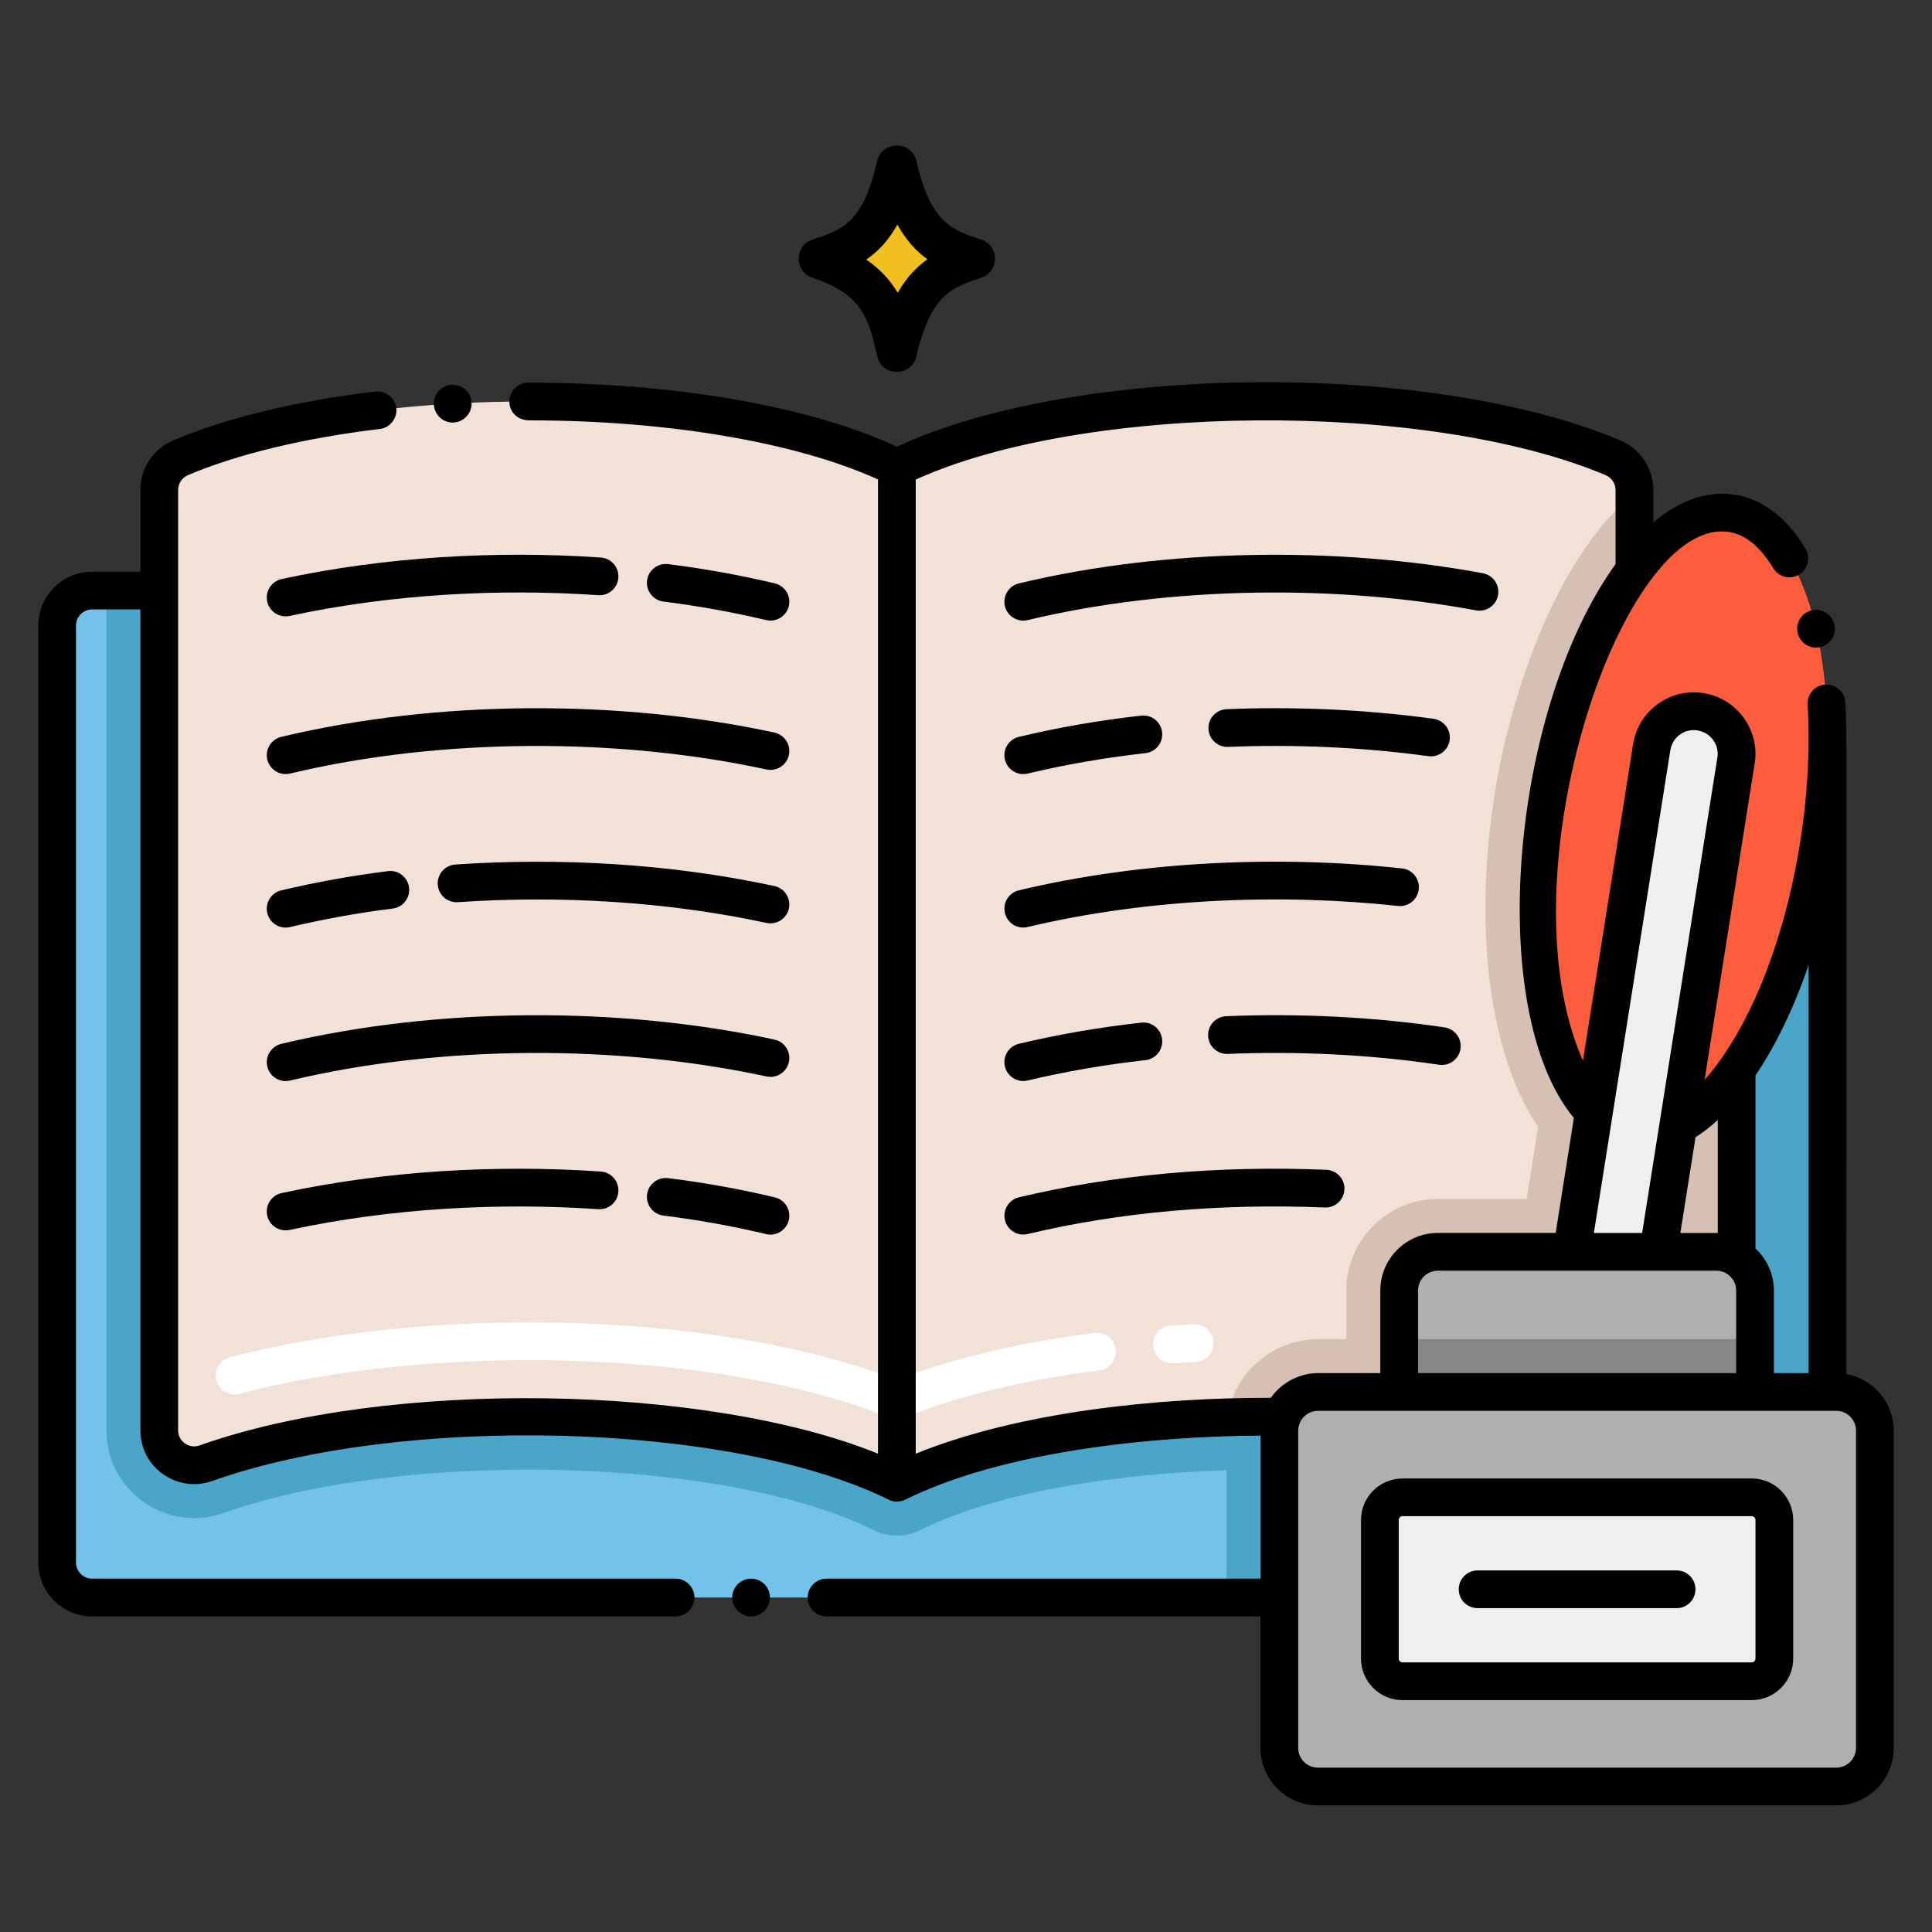
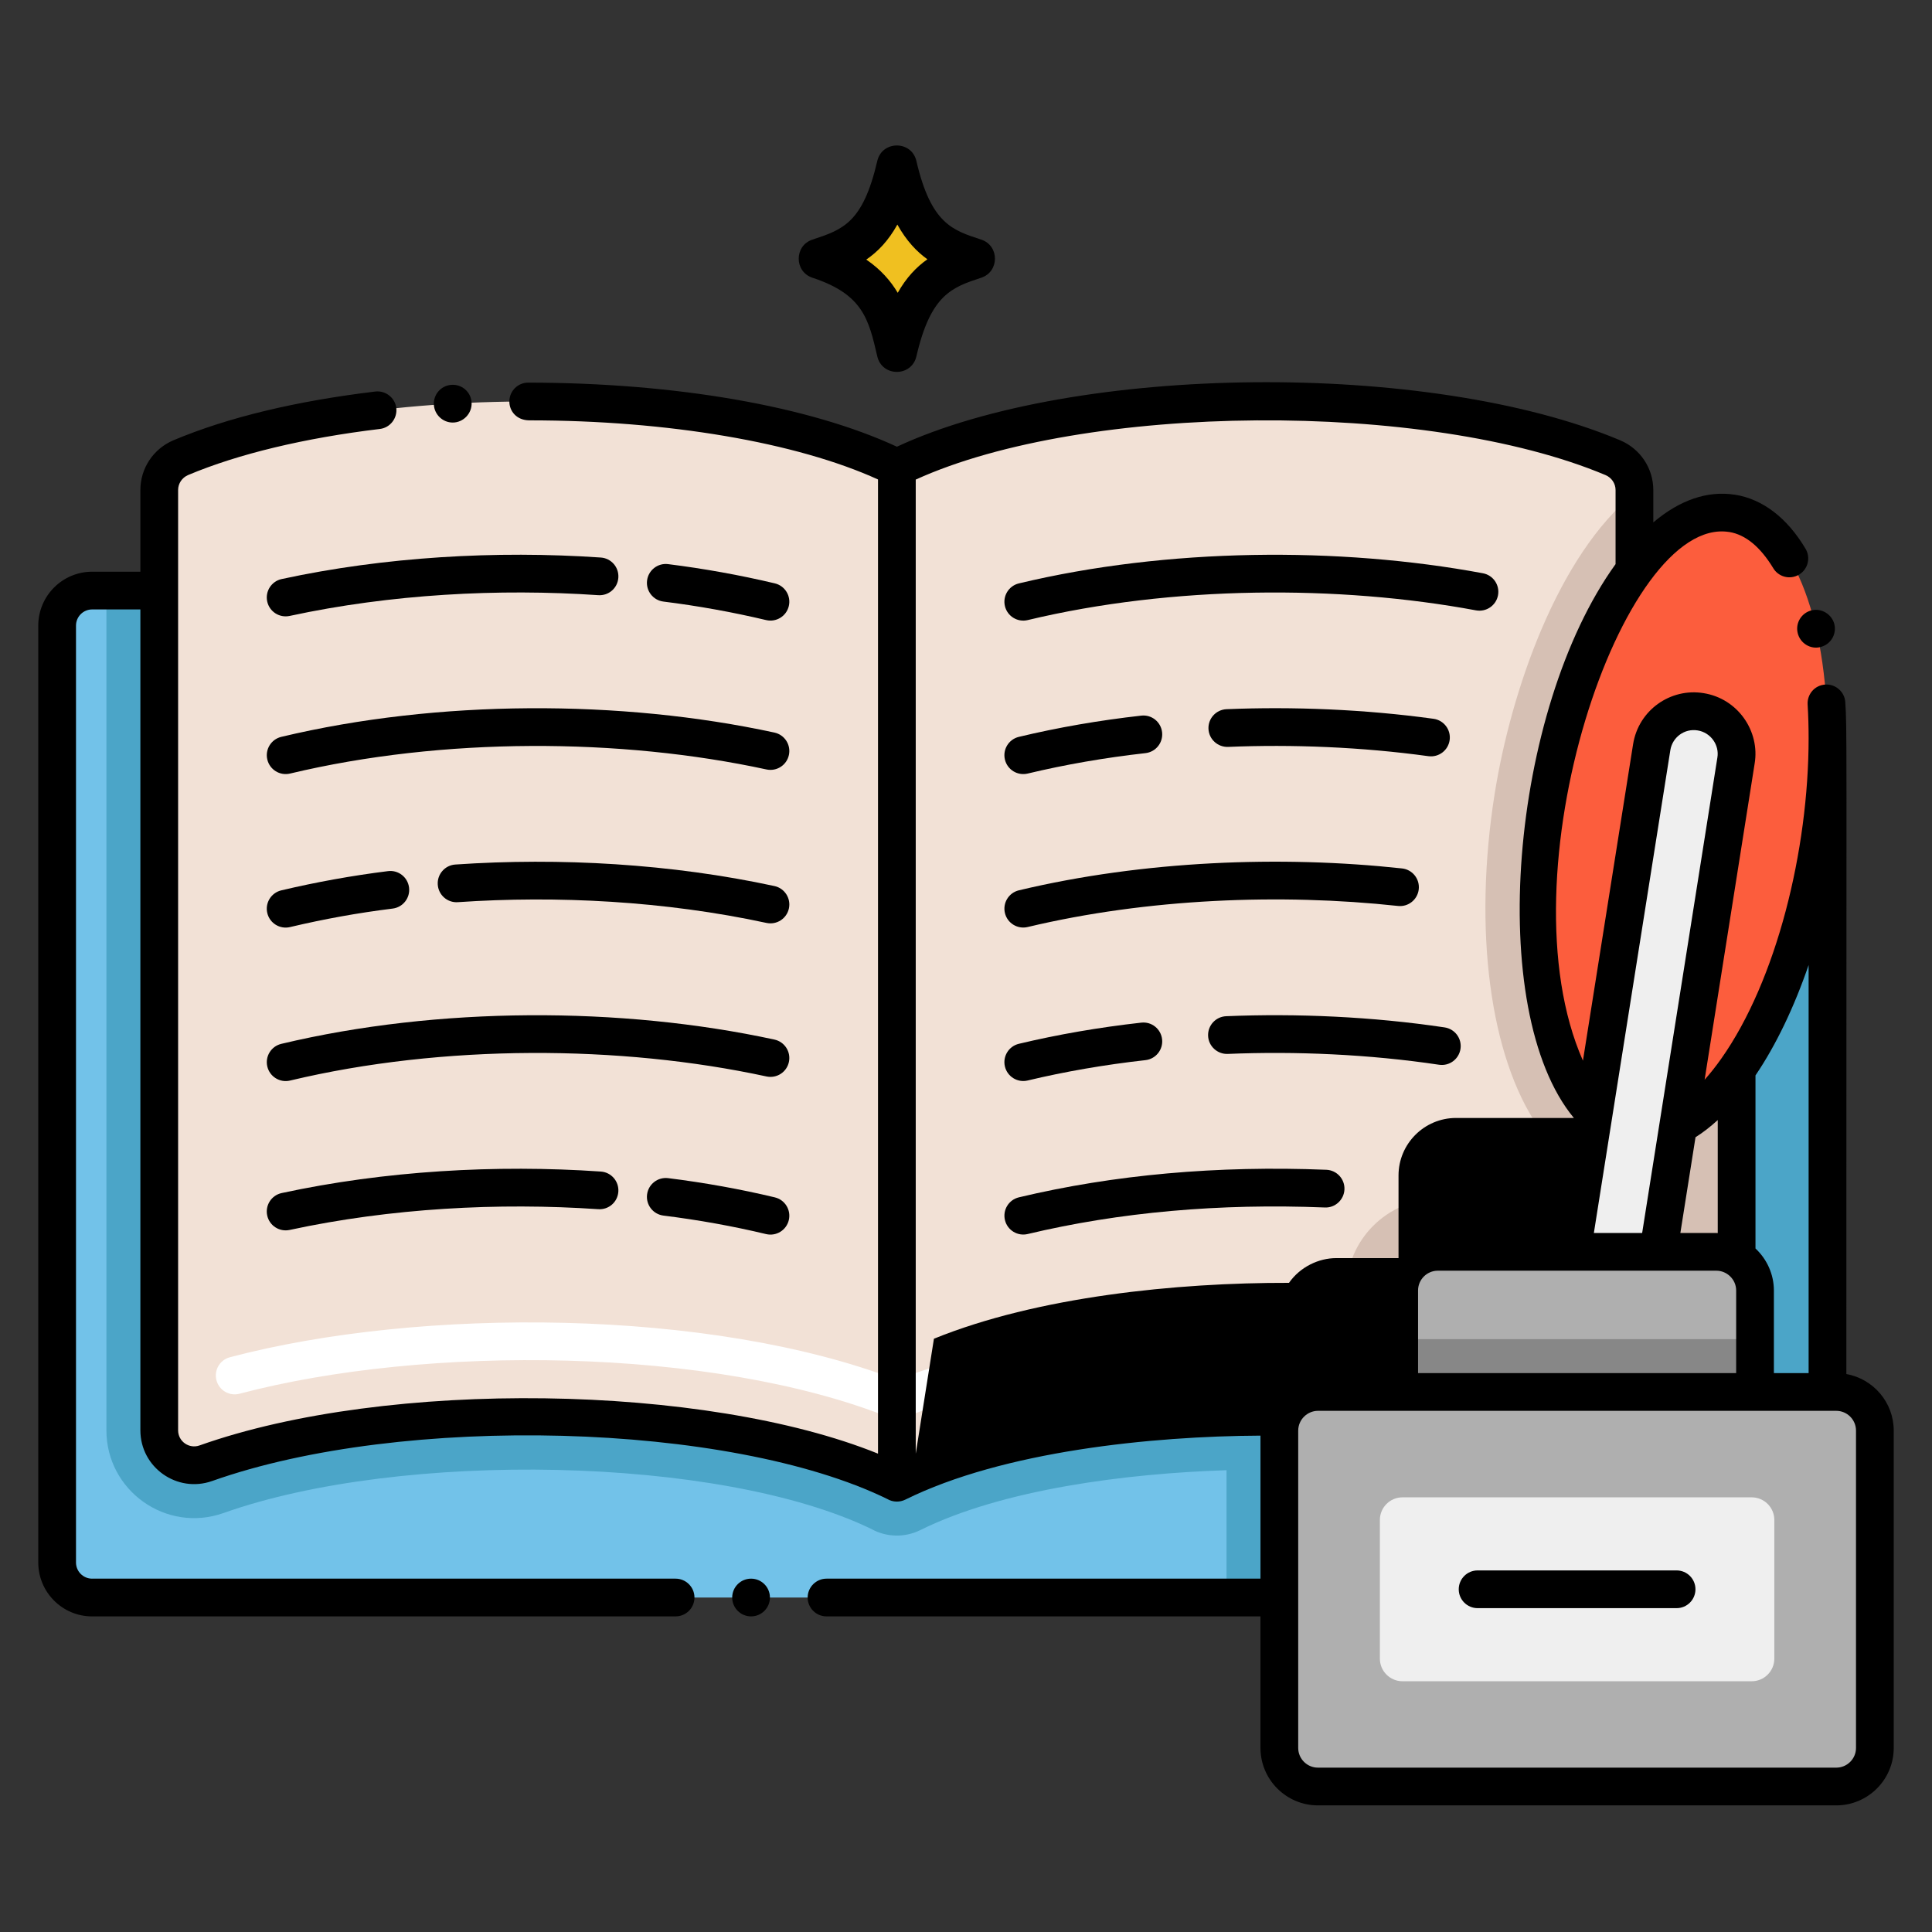
<svg xmlns="http://www.w3.org/2000/svg" id="Layer_1" height="512" viewBox="0 0 256 256" width="512">
  <rect x="0" y="0" width="256" height="256" fill="#333333" stroke="none" />
  <path d="m216.57 75.573v-10.64c0-1.88-1.13-3.56-2.87-4.29-24.58-10.34-72.21-9.91-94.86 1.31v-.01c-22.66-11.21-70.29-11.63-94.87-1.31-1.73.73-2.87 2.41-2.87 4.29v124.6c0 3.2 3.16 5.43 6.18 4.36 25.36-9 69.9-8.13 91.56 2.58v.01c10.7-5.3 27-8.19 43.81-8.67 2.4-.08 4.81-.1 7.21-.07.74-1.92 2.6-3.29 4.78-3.29h10.76v-13.45c0-2.82 2.29-5.12 5.12-5.12h17.75l2.93-18.52c-6.36-6.51-9.13-22.81-6.24-41.08 2.02-12.72 6.38-23.77 11.61-30.7z" fill="#f2e1d6" />
  <path d="m169.86 187.733c-.22.57-.34 1.18-.34 1.83v22.12h-157.31c-2.56 0-4.64-2.08-4.64-4.64v-124.149c0-2.56 2.08-4.64 4.64-4.64h8.89v111.27c0 3.2 3.16 5.43 6.18 4.36 25.36-9 69.9-8.13 91.56 2.58v.01c10.7-5.3 27-8.19 43.81-8.67 2.4-.081 4.81-.101 7.21-.071z" fill="#72c2e9" />
  <path d="m162.65 187.803c-16.81.48-33.11 3.37-43.81 8.67v-.01c-21.66-10.71-66.2-11.58-91.56-2.58-3.02 1.07-6.18-1.16-6.18-4.36v-111.27h-7v111.27c0 7.99 7.91 13.65 15.52 10.96 23.48-8.34 65.79-7.59 85.83 2.11 2.01 1.12 4.44 1.17 6.5.15 10.907-5.405 27.282-7.507 40.57-7.933v16.874h7c0-8.355 0-13.685 0-22.12 0-.65.12-1.26.34-1.83-2.4-.031-4.81-.011-7.21.069z" fill="#4ba5c8" />
  <path d="m242.15 97.833v86.61h-9.6v-13.45c0-1.84-.98-3.46-2.44-4.35v-24.91c4.9-6.94 8.96-17.54 10.89-29.74.78-4.91 1.15-9.68 1.15-14.16z" fill="#4ba5c8" />
  <path d="m230.11 141.733v24.91c-.77-.49-1.69-.77-2.68-.77h-7.7l2.65-16.75c2.67-1.4 5.3-3.95 7.73-7.39z" fill="#d6c0b4" />
  <path d="m248.43 189.563v42.05c0 2.82-2.3 5.11-5.12 5.11h-68.67c-2.83 0-5.12-2.29-5.12-5.11v-42.05c0-.65.12-1.26.34-1.83.74-1.92 2.6-3.29 4.78-3.29h68.67c2.82 0 5.12 2.3 5.12 5.12z" fill="#afafaf" />
  <path d="m242.15 97.833c0 4.48-.37 9.25-1.15 14.16-1.93 12.2-5.99 22.8-10.89 29.74-2.43 3.44-5.06 5.99-7.73 7.39l7.65-48.34c.51-2.97-1.55-5.97-4.7-6.47-3.08-.5-5.98 1.61-6.47 4.7l-7.66 48.34c-6.36-6.51-9.13-22.81-6.24-41.08 2.02-12.72 6.38-23.77 11.61-30.7 4.03-5.35 8.57-8.24 12.93-7.55 7.8 1.23 12.65 13.59 12.65 29.81z" fill="#fc5d3d" />
  <path d="m232.108 222.774h-46.268c-1.657 0-3-1.343-3-3v-18.369c0-1.657 1.343-3 3-3h46.268c1.657 0 3 1.343 3 3v18.369c0 1.657-1.343 3-3 3z" fill="#efefef" />
  <path d="m232.55 170.993v13.45h-47.15v-13.45c0-2.82 2.29-5.12 5.12-5.12h36.91c.99 0 1.91.28 2.68.77 1.46.89 2.44 2.51 2.44 4.35z" fill="#afafaf" />
  <path d="m230.03 100.783-7.65 48.34-2.65 16.75h-11.46l2.93-18.52 7.66-48.34c.49-3.09 3.39-5.2 6.47-4.7 3.15.5 5.21 3.5 4.7 6.47z" fill="#efefef" />
  <path d="m185.4 177.443h47.15v7h-47.15z" fill="#878787" />
  <path d="m204.96 106.273c-2.89 18.27-.12 34.57 6.24 41.08l-2.93 18.52h-17.75c-2.83 0-5.12 2.3-5.12 5.12v13.45h-10.76c-2.18 0-4.04 1.37-4.78 3.29-2.4-.03-4.81-.01-7.21.07.86-5.94 6.04-10.36 11.99-10.36h3.76v-6.45c0-6.68 5.44-12.12 12.12-12.12h11.77l1.52-9.57c-6.36-9.29-8.63-25.99-5.76-44.12 2.16-13.62 8.37-31.6 18.52-39.82v10.21c-5.23 6.93-9.59 17.98-11.61 30.7z" fill="#d6c0b4" />
  <g>
    <path d="m130.017 31.748c-3.729-1.228-6.641-2.022-8.591-10.421-.635-2.737-4.548-2.729-5.181 0-1.907 8.213-4.566 9.092-8.591 10.422-2.424.801-2.43 4.248 0 5.051 6.686 2.209 7.444 5.476 8.591 10.421.637 2.743 4.545 2.742 5.182 0 1.905-8.212 4.709-9.139 8.591-10.421 2.423-.802 2.428-4.25-.001-5.052z" />
    <path d="m122.885 34.357c-1.47 1.04-2.79 2.42-3.93 4.44-.95-1.59-2.25-3.09-4.17-4.4 1.55-1.06 2.94-2.51 4.12-4.64 1.2 2.16 2.57 3.59 3.98 4.6z" fill="#f0c020" />
  </g>
  <g>
    <path d="m117.916 187.852c-23.517-9.412-61.568-9.68-86.177-3.175-1.337.354-2.703-.443-3.056-1.778s.443-2.703 1.778-3.056c25.181-6.656 63.685-6.502 88.382 3.002 7.377-2.849 16.18-4.941 26.187-6.222 1.369-.172 2.622.793 2.797 2.163.176 1.37-.793 2.622-2.162 2.797-10.01 1.28-18.72 3.389-25.889 6.268-.592.238-1.26.242-1.86.001zm34.89-9.543c-.093-1.377.949-2.569 2.327-2.662 1.005-.067 2.018-.126 3.037-.178 1.383-.074 2.553.993 2.622 2.372.068 1.379-.993 2.553-2.372 2.622-.992.049-1.976.107-2.953.173-1.418.086-2.572-.979-2.661-2.327z" fill="#fff" />
  </g>
  <path d="m79.611 73.876c-13.917-.953-28.666-.091-42.289 2.85-1.35.292-2.207 1.622-1.916 2.972.289 1.339 1.609 2.207 2.972 1.916 13.397-2.892 27.721-3.651 40.891-2.75 1.397.093 2.571-.946 2.665-2.323s-.946-2.571-2.323-2.665z" />
  <path d="m101.514 82.163c1.338.318 2.689-.509 3.008-1.857.318-1.343-.513-2.69-1.857-3.008-4.658-1.103-9.414-1.96-14.136-2.548-1.369-.174-2.619.802-2.79 2.172-.17 1.37.802 2.619 2.172 2.79 4.544.565 9.121 1.39 13.603 2.451z" />
  <path d="m37.273 97.637c-1.343.32-2.172 1.669-1.851 3.012.319 1.336 1.66 2.172 3.012 1.851 20.259-4.835 43.787-4.732 63.126-.543 1.354.291 2.681-.564 2.973-1.914s-.565-2.68-1.914-2.973c-20.319-4.401-44.602-4.385-65.346.567z" />
  <path d="m102.618 117.406c-13.626-2.942-28.378-3.803-42.289-2.851-1.377.094-2.417 1.288-2.323 2.665s1.281 2.422 2.665 2.323c13.138-.899 27.458-.15 40.891 2.75 1.363.291 2.683-.577 2.972-1.916.291-1.349-.567-2.679-1.916-2.971z" />
  <path d="m38.426 122.843c4.55-1.077 8.999-1.879 13.603-2.452 1.37-.17 2.343-1.419 2.172-2.79-.17-1.37-1.419-2.348-2.79-2.172-4.719.587-9.476 1.445-14.137 2.548-1.344.318-2.175 1.665-1.857 3.008.319 1.349 1.671 2.175 3.009 1.858z" />
  <path d="m102.619 137.75c-20.319-4.401-44.602-4.385-65.346.566-1.343.32-2.172 1.669-1.851 3.012.319 1.336 1.66 2.172 3.012 1.851 20.259-4.835 43.787-4.732 63.126-.543 1.354.291 2.681-.564 2.973-1.914.293-1.349-.565-2.68-1.914-2.972z" />
  <path d="m37.322 158.086c-1.35.292-2.207 1.622-1.916 2.972.289 1.339 1.609 2.207 2.972 1.916 13.371-2.887 27.699-3.652 40.891-2.75 1.397.092 2.571-.946 2.665-2.323s-.946-2.571-2.323-2.665c-13.886-.951-28.641-.097-42.289 2.85z" />
  <path d="m102.671 158.658c-4.561-1.091-9.319-1.948-14.142-2.549-1.369-.169-2.619.802-2.79 2.172-.17 1.37.802 2.619 2.172 2.79 4.641.578 9.216 1.402 13.597 2.451 1.355.322 2.694-.517 3.013-1.85.321-1.343-.507-2.693-1.85-3.014z" />
  <path d="m136.173 82.165c19.137-4.585 41.228-4.674 59.406-1.289 1.357.247 2.662-.643 2.916-2 .253-1.357-.643-2.663-2-2.916-19.09-3.553-41.859-3.36-61.488 1.343-1.342.322-2.17 1.671-1.849 3.014.322 1.338 1.666 2.17 3.015 1.848z" />
  <path d="m189.269 100.197c1.363.189 2.629-.764 2.818-2.135.188-1.368-.768-2.629-2.135-2.818-9.127-1.258-18.636-1.637-27.429-1.273-1.38.058-2.451 1.222-2.395 2.602.058 1.38 1.229 2.443 2.602 2.395 8.493-.355 17.713.012 26.539 1.229z" />
  <path d="m136.172 102.501c4.997-1.196 10.248-2.106 15.606-2.707 1.372-.154 2.359-1.391 2.206-2.763s-1.384-2.365-2.763-2.206c-5.563.623-11.018 1.569-16.214 2.813-1.343.321-2.171 1.67-1.85 3.013.323 1.346 1.676 2.171 3.015 1.85z" />
  <path d="m133.158 120.983c.322 1.354 1.682 2.171 3.012 1.852 15.85-3.778 33.523-4.476 49.067-2.792 1.375.152 2.606-.844 2.755-2.216.148-1.373-.843-2.606-2.216-2.755-15.997-1.734-34.239-1.041-50.767 2.899-1.342.321-2.171 1.669-1.851 3.012z" />
  <path d="m191.42 136.137c-9.554-1.429-19.615-1.873-28.947-1.484-1.38.058-2.451 1.223-2.394 2.603.058 1.38 1.237 2.448 2.603 2.394 8.979-.376 18.736.048 27.998 1.434 1.389.205 2.641-.757 2.843-2.103.204-1.367-.738-2.639-2.103-2.844z" />
  <path d="m136.172 143.171c4.946-1.184 10.196-2.091 15.606-2.697 1.372-.154 2.359-1.391 2.206-2.763s-1.384-2.366-2.763-2.206c-5.613.628-11.068 1.572-16.214 2.803-1.343.321-2.171 1.67-1.85 3.013.323 1.346 1.676 2.172 3.015 1.85z" />
  <path d="m175.547 159.998c1.36.067 2.544-1.018 2.599-2.397.056-1.38-1.018-2.543-2.397-2.599-14.441-.581-28.143.647-40.738 3.65-1.343.32-2.172 1.668-1.852 3.011.322 1.354 1.682 2.171 3.012 1.852 12.149-2.896 25.399-4.08 39.376-3.517z" />
-   <path d="m232.108 195.905h-46.268c-3.032 0-5.5 2.467-5.5 5.5v18.369c0 3.033 2.468 5.5 5.5 5.5h46.269c3.032 0 5.5-2.467 5.5-5.5v-18.369c-.001-3.033-2.468-5.5-5.501-5.5zm.5 23.869c0 .276-.225.5-.5.5h-46.268c-.275 0-.5-.224-.5-.5v-18.369c0-.276.225-.5.5-.5h46.269c.275 0 .5.224.5.5v18.369z" />
  <path d="m222.157 208.089h-26.366c-1.381 0-2.5 1.119-2.5 2.5s1.119 2.5 2.5 2.5h26.366c1.381 0 2.5-1.119 2.5-2.5s-1.119-2.5-2.5-2.5z" />
-   <path d="m250.93 231.613v-42.05c0-3.744-2.716-6.858-6.279-7.495 0-88.619.095-84.921-.141-89.019-.08-1.37-1.28-2.43-2.65-2.34-1.432.086-2.42 1.314-2.34 2.64.09 1.47.13 2.98.13 4.48 0 14.814-4.243 32.067-11.581 42.46-.72 1.02-1.456 1.949-2.198 2.78l6.627-41.882c.722-4.277-2.198-8.617-6.767-9.342-4.391-.715-8.624 2.261-9.339 6.776l-6.644 41.926c-10.867-24.577 5.222-72.292 19.362-70.055.015.002.029 0 .043.002 2.141.358 4.094 1.965 5.807 4.785.65 1.109 2.15 1.615 3.43.86 1.18-.71 1.561-2.25.851-3.43-2.44-4.1-5.681-6.57-9.351-7.16-.024-.004-.047-.001-.071-.004-3.601-.543-7.248.717-10.748 3.675v-4.287c0-2.885-1.729-5.474-4.4-6.594-25.3-10.644-72.215-10.142-95.824.854-11.606-5.383-29.3-8.474-48.856-8.493-1.38 0-2.5 1.12-2.5 2.5 0 1.253.937 2.5 2.67 2.5 18.314 0 35.388 2.917 46.18 7.833v129.084c-22.818-9.236-64.924-9.952-89.895-1.09-1.393.494-2.845-.528-2.845-2.003v-124.6c0-.859.523-1.635 1.332-1.981.002-.001.005-.001.007-.002 6.63-2.79 15.41-4.9 25.39-6.1 1.36-.16 2.34-1.41 2.18-2.78-.16-1.35-1.42-2.34-2.78-2.18-10.566 1.27-19.553 3.438-26.721 6.447-.004.001-.008.002-.011.003-2.671 1.127-4.397 3.715-4.397 6.593v10.83h-6.39c-3.937 0-7.14 3.203-7.14 7.14v124.15c0 3.937 3.203 7.14 7.14 7.14.013 0 .026-.004.039-.004h77.27c1.38 0 2.5-1.12 2.5-2.5 0-1.37-1.12-2.5-2.5-2.5h-77.31c-.007 0-.013.002-.019.002-1.171-.011-2.121-.965-2.121-2.138v-124.15c0-1.18.96-2.14 2.14-2.14h6.39v108.77c0 4.92 4.87 8.36 9.516 6.716 25.253-8.962 68.628-7.796 89.437 2.377.769.459 1.684.448 2.396.097 12.962-6.42 32.657-8.417 47.07-8.485v18.951h-57.5c-1.38 0-2.5 1.13-2.5 2.5 0 1.38 1.12 2.5 2.5 2.5h57.5v17.434c0 4.196 3.418 7.61 7.62 7.61h68.67c4.203-.001 7.621-3.414 7.621-7.611zm-15.88-49.67v-10.95c0-2.13-.924-4.152-2.439-5.562v-22.935c2.72-4.016 5.117-9.022 7.04-14.623v54.07zm-7.62-13.569c1.402 0 2.62 1.157 2.62 2.62v10.95h-42.15v-10.95c0-1.444 1.175-2.62 2.619-2.62zm.18-19.96v14.972c-.783-.019 1.819-.013-4.953-.013l2.007-12.683c.996-.625 1.978-1.392 2.946-2.276zm-2.672-51.631c1.757.279 2.908 1.951 2.622 3.61-7.468 47.188-8.922 56.384-9.966 62.981h-6.398c.587-3.712 9.668-61.035 10.132-63.969.271-1.706 1.862-2.904 3.61-2.622zm-103.598 95.841v-129.076c22.319-10.158 67.708-10.563 91.394-.599.813.341 1.337 1.12 1.337 1.985v9.817c-13.944 19.321-17.326 59.158-5.525 73.386l-2.411 15.236h-15.615c-4.201 0-7.619 3.418-7.619 7.62v10.95h-8.261c-2.291 0-4.76 1.143-6.253 3.278-14.891-.036-33.319 1.826-47.047 7.403zm50.68 38.989v-42.05c0-1.452 1.203-2.62 2.62-2.62h68.67c1.444 0 2.62 1.175 2.62 2.62v42.05c0 1.439-1.176 2.61-2.62 2.61h-68.67c-1.445 0-2.62-1.171-2.62-2.61z" />
+   <path d="m250.93 231.613v-42.05c0-3.744-2.716-6.858-6.279-7.495 0-88.619.095-84.921-.141-89.019-.08-1.37-1.28-2.43-2.65-2.34-1.432.086-2.42 1.314-2.34 2.64.09 1.47.13 2.98.13 4.48 0 14.814-4.243 32.067-11.581 42.46-.72 1.02-1.456 1.949-2.198 2.78l6.627-41.882c.722-4.277-2.198-8.617-6.767-9.342-4.391-.715-8.624 2.261-9.339 6.776l-6.644 41.926c-10.867-24.577 5.222-72.292 19.362-70.055.015.002.029 0 .043.002 2.141.358 4.094 1.965 5.807 4.785.65 1.109 2.15 1.615 3.43.86 1.18-.71 1.561-2.25.851-3.43-2.44-4.1-5.681-6.57-9.351-7.16-.024-.004-.047-.001-.071-.004-3.601-.543-7.248.717-10.748 3.675v-4.287c0-2.885-1.729-5.474-4.4-6.594-25.3-10.644-72.215-10.142-95.824.854-11.606-5.383-29.3-8.474-48.856-8.493-1.38 0-2.5 1.12-2.5 2.5 0 1.253.937 2.5 2.67 2.5 18.314 0 35.388 2.917 46.18 7.833v129.084c-22.818-9.236-64.924-9.952-89.895-1.09-1.393.494-2.845-.528-2.845-2.003v-124.6c0-.859.523-1.635 1.332-1.981.002-.001.005-.001.007-.002 6.63-2.79 15.41-4.9 25.39-6.1 1.36-.16 2.34-1.41 2.18-2.78-.16-1.35-1.42-2.34-2.78-2.18-10.566 1.27-19.553 3.438-26.721 6.447-.004.001-.008.002-.011.003-2.671 1.127-4.397 3.715-4.397 6.593v10.83h-6.39c-3.937 0-7.14 3.203-7.14 7.14v124.15c0 3.937 3.203 7.14 7.14 7.14.013 0 .026-.004.039-.004h77.27c1.38 0 2.5-1.12 2.5-2.5 0-1.37-1.12-2.5-2.5-2.5h-77.31c-.007 0-.013.002-.019.002-1.171-.011-2.121-.965-2.121-2.138v-124.15c0-1.18.96-2.14 2.14-2.14h6.39v108.77c0 4.92 4.87 8.36 9.516 6.716 25.253-8.962 68.628-7.796 89.437 2.377.769.459 1.684.448 2.396.097 12.962-6.42 32.657-8.417 47.07-8.485v18.951h-57.5c-1.38 0-2.5 1.13-2.5 2.5 0 1.38 1.12 2.5 2.5 2.5h57.5v17.434c0 4.196 3.418 7.61 7.62 7.61h68.67c4.203-.001 7.621-3.414 7.621-7.611zm-15.88-49.67v-10.95c0-2.13-.924-4.152-2.439-5.562v-22.935c2.72-4.016 5.117-9.022 7.04-14.623v54.07zm-7.62-13.569c1.402 0 2.62 1.157 2.62 2.62v10.95h-42.15v-10.95c0-1.444 1.175-2.62 2.619-2.62zm.18-19.96v14.972c-.783-.019 1.819-.013-4.953-.013l2.007-12.683c.996-.625 1.978-1.392 2.946-2.276zm-2.672-51.631c1.757.279 2.908 1.951 2.622 3.61-7.468 47.188-8.922 56.384-9.966 62.981h-6.398c.587-3.712 9.668-61.035 10.132-63.969.271-1.706 1.862-2.904 3.61-2.622zm-103.598 95.841v-129.076c22.319-10.158 67.708-10.563 91.394-.599.813.341 1.337 1.12 1.337 1.985v9.817c-13.944 19.321-17.326 59.158-5.525 73.386h-15.615c-4.201 0-7.619 3.418-7.619 7.62v10.95h-8.261c-2.291 0-4.76 1.143-6.253 3.278-14.891-.036-33.319 1.826-47.047 7.403zm50.68 38.989v-42.05c0-1.452 1.203-2.62 2.62-2.62h68.67c1.444 0 2.62 1.175 2.62 2.62v42.05c0 1.439-1.176 2.61-2.62 2.61h-68.67c-1.445 0-2.62-1.171-2.62-2.61z" />
  <path d="m59.85 50.99c-1.419.085-2.441 1.288-2.36 2.64.08 1.32 1.18 2.36 2.5 2.36 1.404 0 2.574-1.203 2.5-2.65-.08-1.37-1.25-2.43-2.64-2.35z" />
  <path d="m240.069 80.87c-1.327.307-2.186 1.632-1.869 3 .335 1.417 1.756 2.199 3 1.87 1.34-.31 2.18-1.65 1.869-3-.309-1.32-1.67-2.18-3-1.87z" />
  <circle cx="99.52" cy="211.68" r="2.5" />
</svg>